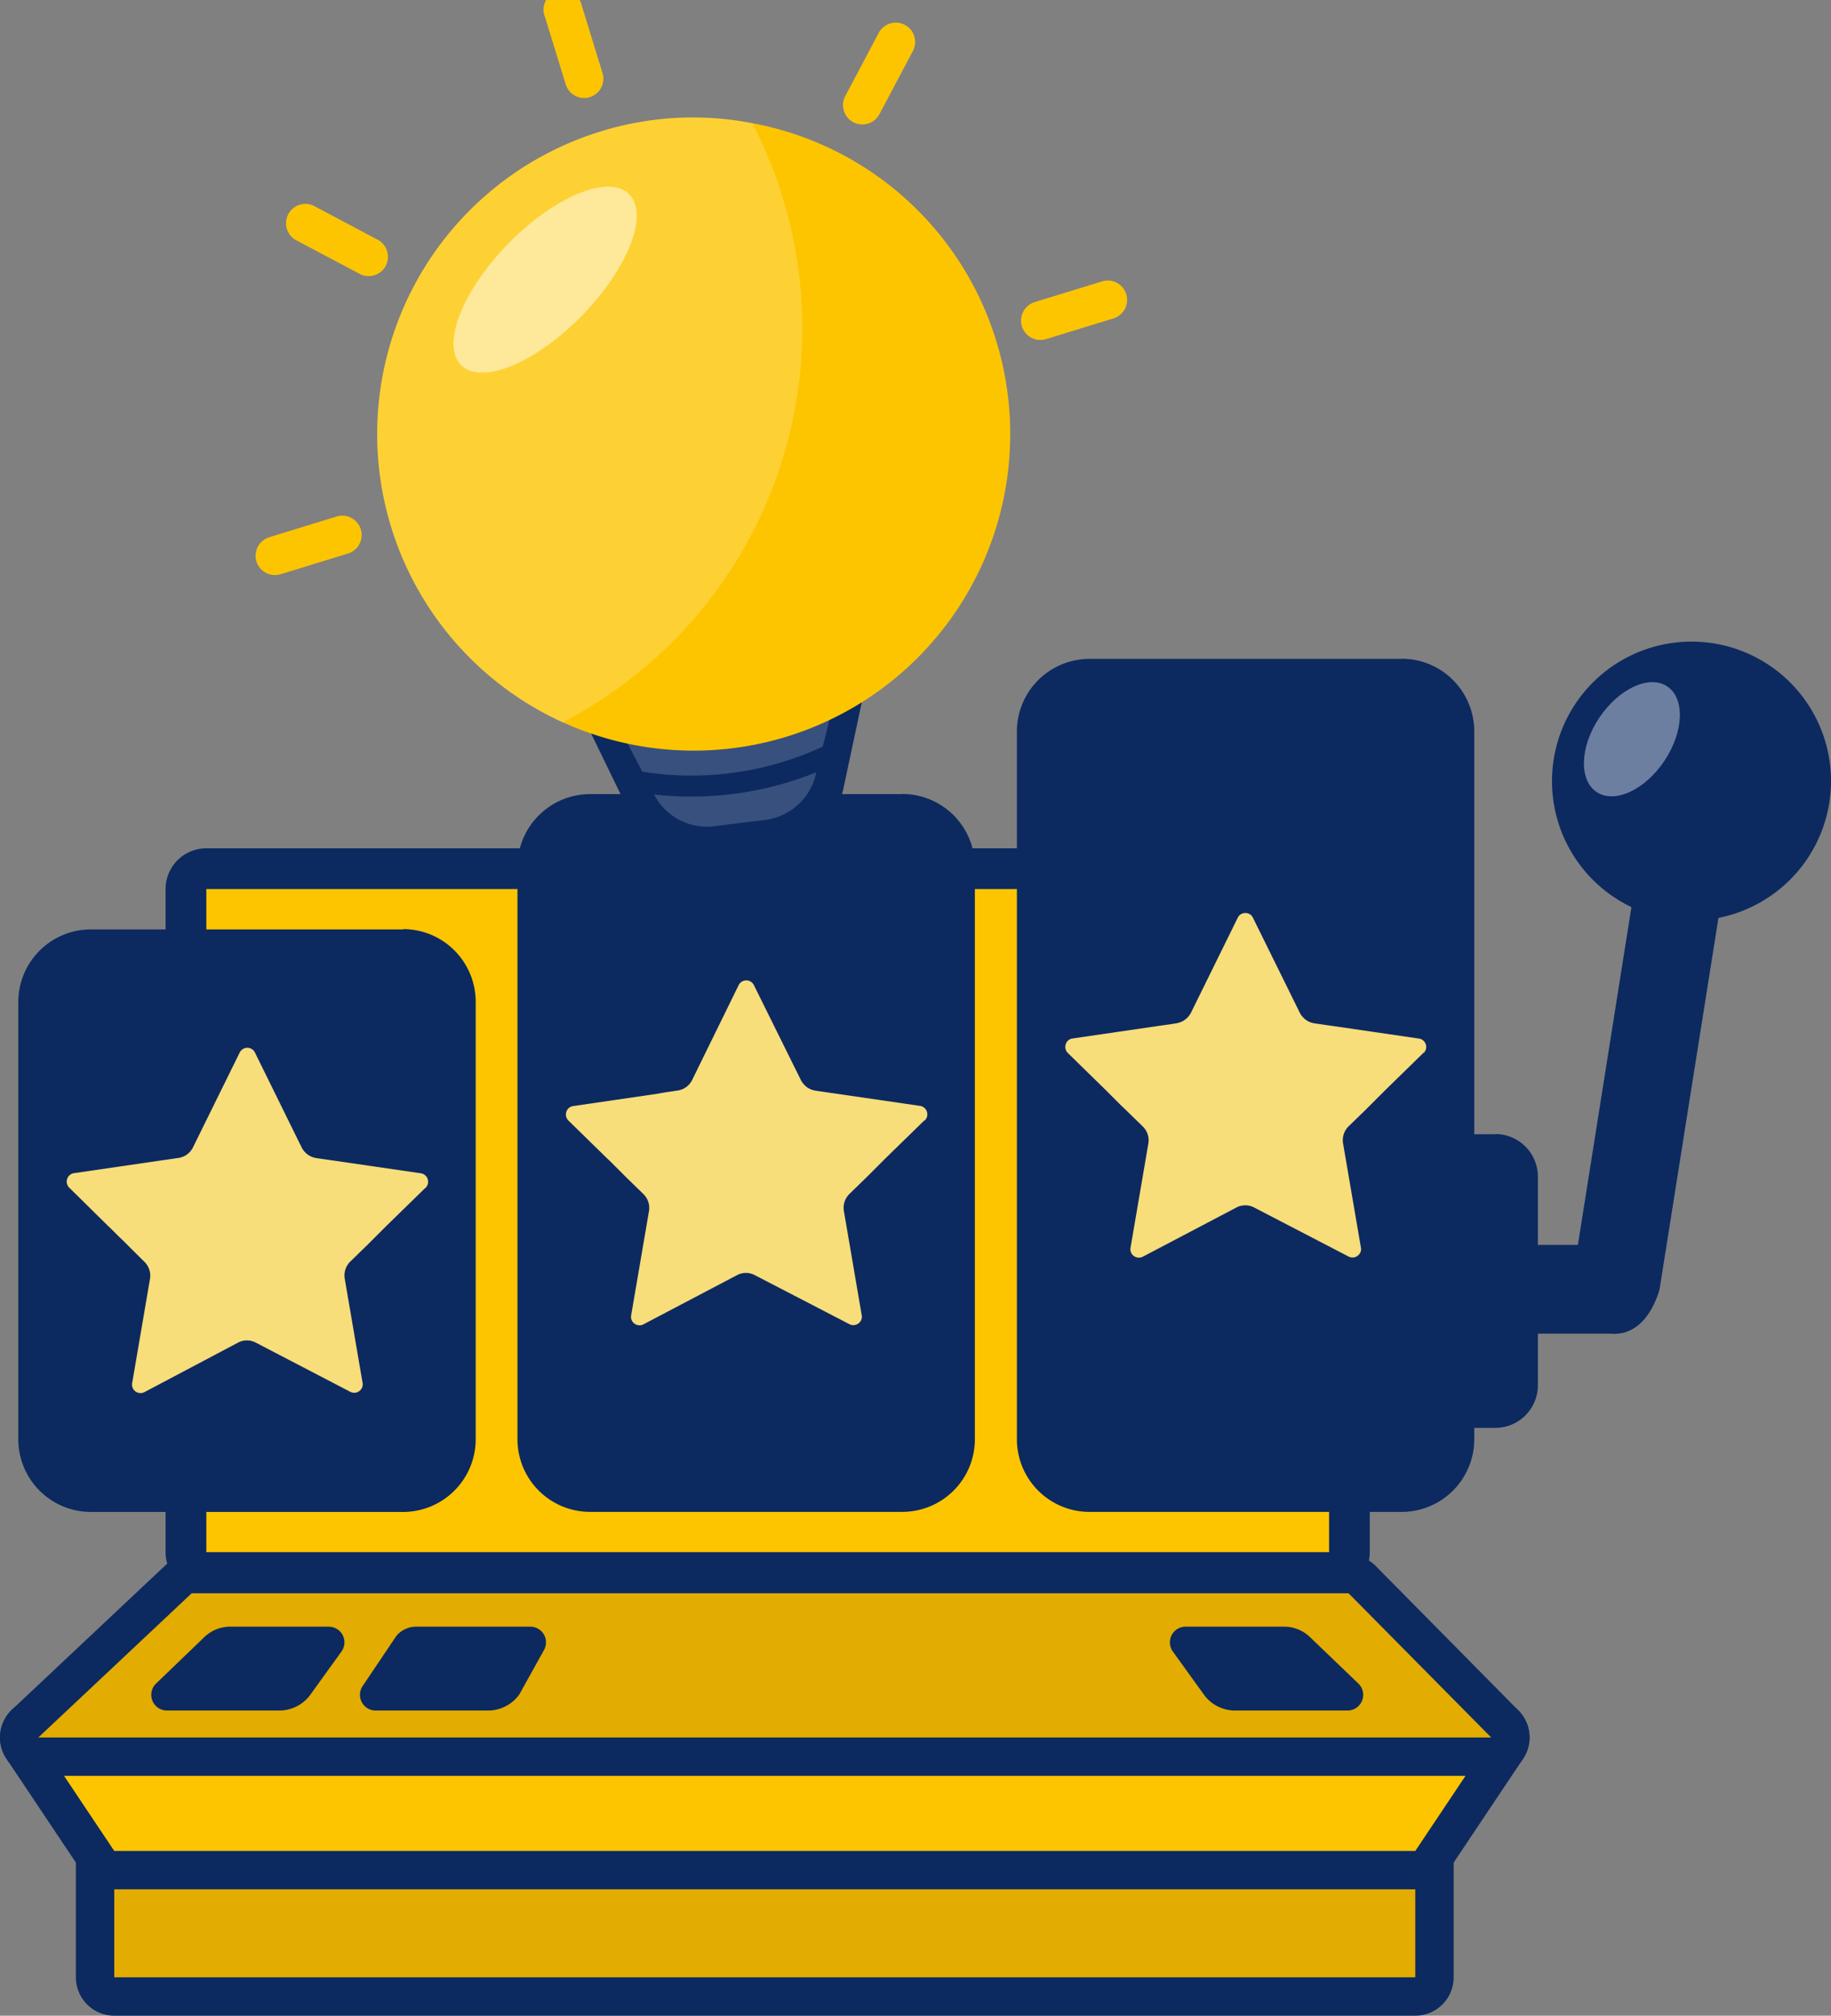
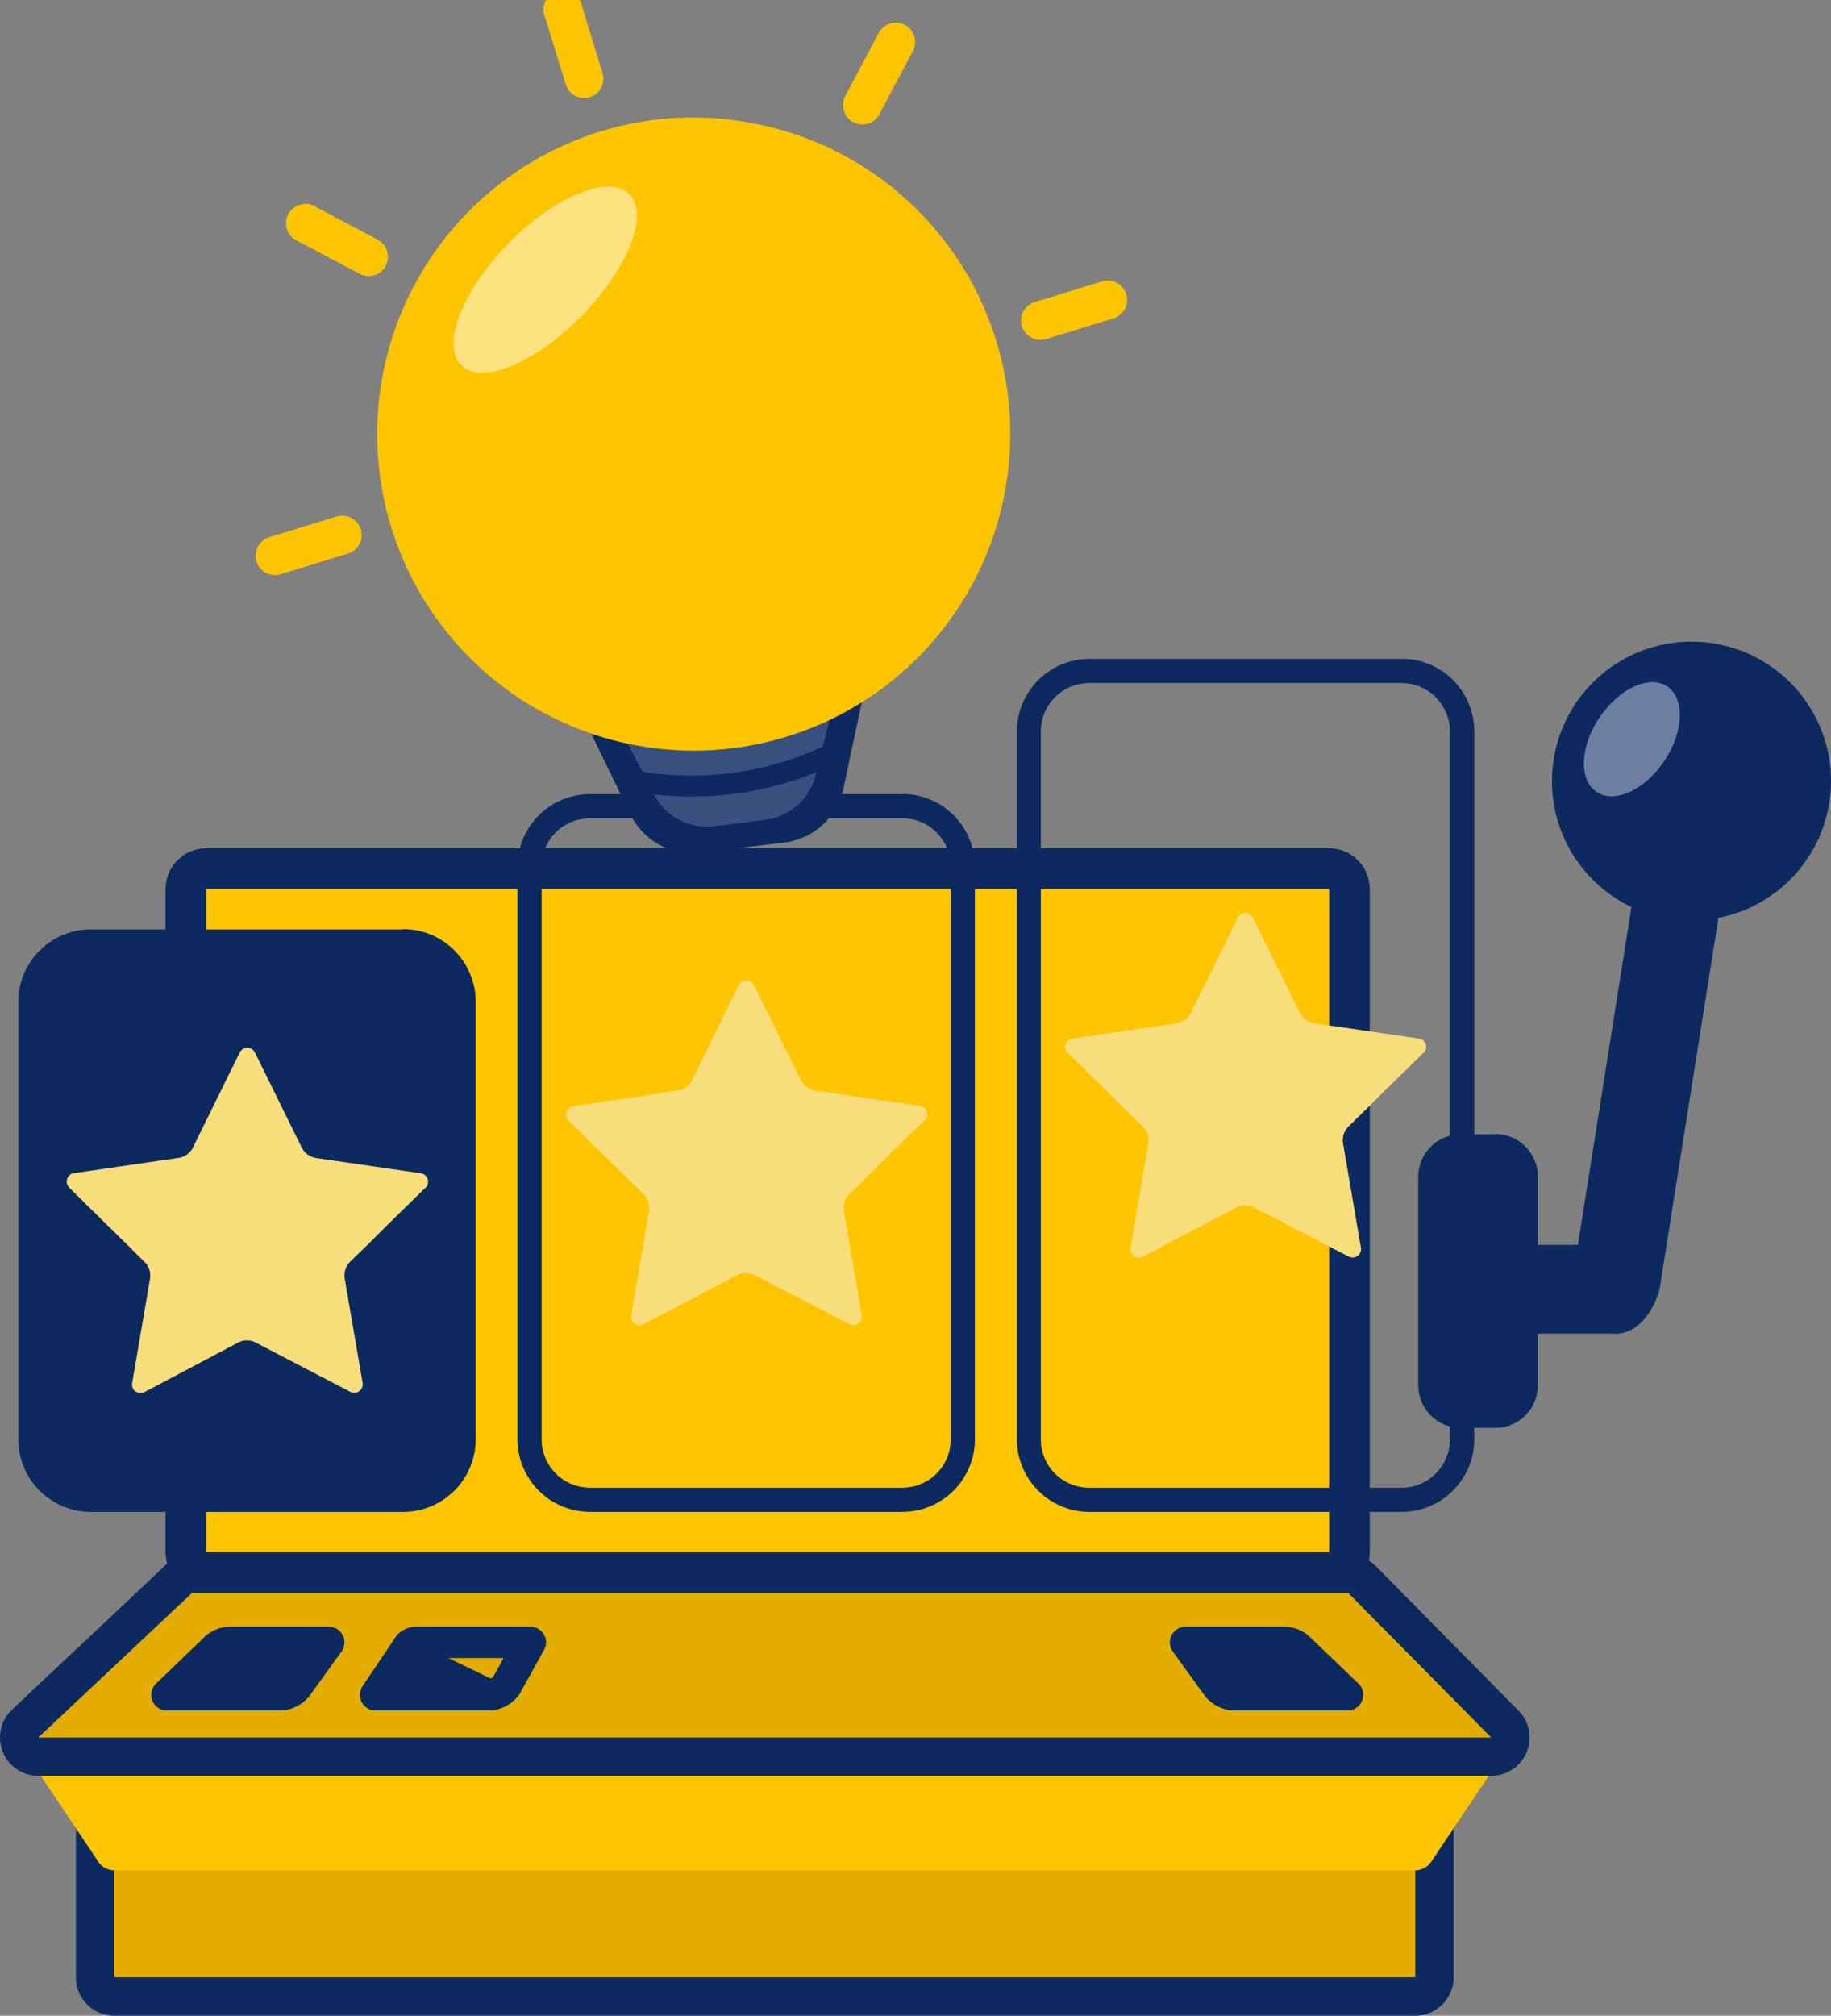
<svg xmlns="http://www.w3.org/2000/svg" width="48.256" height="53.112" viewBox="0 0 48.256 53.112">
  <rect x="0" y="0" width="48.256" height="53.112" fill="#808080" stroke="none" />
  <defs>
    <clipPath id="clip-path">
      <rect id="Rectangle_8482" data-name="Rectangle 8482" width="48.256" height="53.112" transform="translate(0 -5.681)" fill="none" />
    </clipPath>
    <clipPath id="clip-path-2">
      <rect id="Rectangle_8481" data-name="Rectangle 8481" width="48.256" height="53.422" transform="translate(0 -5.991)" fill="none" />
    </clipPath>
    <clipPath id="clip-path-3">
      <rect id="Rectangle_8475" data-name="Rectangle 8475" width="2.529" height="3.009" transform="translate(41.743 12.292)" fill="none" />
    </clipPath>
    <clipPath id="clip-path-4">
      <rect id="Rectangle_8476" data-name="Rectangle 8476" width="5.751" height="2.944" fill="none" />
    </clipPath>
    <clipPath id="clip-path-5">
      <rect id="Rectangle_8478" data-name="Rectangle 8478" width="16.86" height="17.186" fill="none" />
    </clipPath>
    <clipPath id="clip-path-6">
      <rect id="Rectangle_8477" data-name="Rectangle 8477" width="13.231" height="13.742" transform="matrix(0.95, -0.312, 0.312, 0.95, 0, 4.129)" fill="none" />
    </clipPath>
    <clipPath id="clip-path-7">
      <rect id="Rectangle_8480" data-name="Rectangle 8480" width="6.746" height="5.073" fill="none" />
    </clipPath>
    <clipPath id="clip-path-8">
      <rect id="Rectangle_8479" data-name="Rectangle 8479" width="5.993" height="3.369" transform="translate(0 1.87) rotate(-18.184)" fill="none" />
    </clipPath>
  </defs>
  <g id="Group_18998" data-name="Group 18998" transform="translate(0 5.681)">
    <g id="Mask_Group_19016" data-name="Mask Group 19016" clip-path="url(#clip-path)">
      <g id="Group_19015" data-name="Group 19015">
        <g id="Group_19014" data-name="Group 19014" clip-path="url(#clip-path-2)">
          <rect id="Rectangle_8474" data-name="Rectangle 8474" width="35.301" height="4.812" rx="0.506" transform="translate(2.505 42.114)" fill="#e2ac00" />
          <path id="Path_1854" data-name="Path 1854" d="M37.3,46.42H3.011v-3.8H37.3Zm0-4.811H3.011A1.011,1.011,0,0,0,2,42.62v3.8a1.011,1.011,0,0,0,1.011,1.011H37.3a1.011,1.011,0,0,0,1.011-1.011v-3.8A1.011,1.011,0,0,0,37.3,41.609" fill="#0c2a60" />
          <path id="Path_1855" data-name="Path 1855" d="M38.641,24.5h.63a.965.965,0,0,1,.965.965V30.68a.966.966,0,0,1-.965.965h-.63a.966.966,0,0,1-.965-.965V25.464a.965.965,0,0,1,.965-.965" fill="#0c2a60" />
          <path id="Path_1856" data-name="Path 1856" d="M39.41,24.8a.529.529,0,0,1,.529.529V30.82a.528.528,0,0,1-.529.528H38.5a.528.528,0,0,1-.529-.528V25.325A.529.529,0,0,1,38.5,24.8Zm0-.594H38.5a1.123,1.123,0,0,0-1.122,1.123V30.82A1.124,1.124,0,0,0,38.5,31.943h.908a1.124,1.124,0,0,0,1.123-1.123V25.325A1.124,1.124,0,0,0,39.41,24.2" fill="#0c2a60" />
          <path id="Path_1857" data-name="Path 1857" d="M5.769,17.207H34.692a.868.868,0,0,1,.868.868V34.881a.869.869,0,0,1-.868.869H5.769a.868.868,0,0,1-.868-.869V18.075a.868.868,0,0,1,.868-.868" fill="#fdc500" />
          <path id="Path_1858" data-name="Path 1858" d="M35.028,35.217H5.438V17.744h29.59Zm0-18.546H5.438a1.074,1.074,0,0,0-1.074,1.074V35.217a1.074,1.074,0,0,0,1.074,1.074h29.59A1.074,1.074,0,0,0,36.1,35.217V17.745a1.074,1.074,0,0,0-1.074-1.074" fill="#0c2a60" />
          <path id="Path_1859" data-name="Path 1859" d="M2.731,19.123h7.558a1.93,1.93,0,0,1,1.929,1.93V31.909a1.93,1.93,0,0,1-1.929,1.93H2.731A1.93,1.93,0,0,1,.8,31.909V21.053a1.93,1.93,0,0,1,1.93-1.93" fill="#0c2a60" />
          <path id="Path_1860" data-name="Path 1860" d="M10.625,19.445A1.275,1.275,0,0,1,11.9,20.72V32.246a1.275,1.275,0,0,1-1.275,1.275H2.394a1.275,1.275,0,0,1-1.275-1.275V20.716a1.274,1.274,0,0,1,1.275-1.271Zm0-.637H2.394A1.915,1.915,0,0,0,.482,20.716v11.53a1.916,1.916,0,0,0,1.912,1.912h8.231a1.916,1.916,0,0,0,1.912-1.912V20.716A1.916,1.916,0,0,0,10.625,18.8" fill="#0c2a60" />
          <path id="Path_1861" data-name="Path 1861" d="M11.207,25.622l-1.025,1-.1.1-.1.1-.1.1-.1.1-.1.1-.448.436a.512.512,0,0,0-.148.456l.47,2.744a.212.212,0,0,1-.049.179.224.224,0,0,1-.276.055L6.749,29.7a.5.5,0,0,0-.483,0L3.808,31a.225.225,0,0,1-.277-.055.221.221,0,0,1-.048-.18l.469-2.743a.509.509,0,0,0-.147-.456L3.336,27.1l-.1-.1-.105-.1-.1-.1-.1-.1-.105-.1-1-.986a.225.225,0,0,1-.056-.231.222.222,0,0,1,.181-.152l2.206-.322.225-.032.159-.023.149-.023h.01a.575.575,0,0,0,.133-.038.505.505,0,0,0,.253-.242l1.232-2.5a.225.225,0,0,1,.3-.1.229.229,0,0,1,.1.1l1.231,2.5a.5.5,0,0,0,.1.137.419.419,0,0,0,.117.088.477.477,0,0,0,.138.051.17.17,0,0,0,.031.006l.119.018.159.023.243.035,2.233.325a.225.225,0,0,1,.124.386" fill="#f8dd7b" />
-           <path id="Path_1862" data-name="Path 1862" d="M14.922,15.56h9.487a.965.965,0,0,1,.965.965V32.874a.965.965,0,0,1-.965.965H14.922a.965.965,0,0,1-.965-.965V16.525a.965.965,0,0,1,.965-.965" fill="#0c2a60" />
          <path id="Path_1863" data-name="Path 1863" d="M23.781,15.88a1.275,1.275,0,0,1,1.275,1.275v15.09a1.274,1.274,0,0,1-1.275,1.274H15.55a1.274,1.274,0,0,1-1.275-1.274V17.151A1.274,1.274,0,0,1,15.55,15.88Zm0-.637H15.55a1.916,1.916,0,0,0-1.912,1.912v15.09a1.914,1.914,0,0,0,1.912,1.911h8.231a1.914,1.914,0,0,0,1.912-1.911V17.151a1.916,1.916,0,0,0-1.912-1.912" fill="#0c2a60" />
          <path id="Path_1864" data-name="Path 1864" d="M24.362,23.84l-1.025,1-.1.1-.1.1-.1.1-.1.1-.1.1-.448.436a.512.512,0,0,0-.148.456l.47,2.744a.212.212,0,0,1-.049.179.224.224,0,0,1-.276.055L19.9,27.922a.5.5,0,0,0-.483,0l-2.458,1.292a.225.225,0,0,1-.277-.055.221.221,0,0,1-.048-.18l.469-2.742a.509.509,0,0,0-.147-.456l-.469-.457-.1-.1-.1-.1-.1-.1-.1-.1-.105-.1-1-.978a.225.225,0,0,1-.056-.231.219.219,0,0,1,.181-.152l2.212-.323.219-.039.159-.023.149-.023h.01a.575.575,0,0,0,.133-.038.509.509,0,0,0,.253-.242l1.226-2.5a.224.224,0,0,1,.4,0l1.238,2.5a.526.526,0,0,0,.1.137.4.4,0,0,0,.117.088.477.477,0,0,0,.138.051.17.17,0,0,0,.031.006l.119.018.159.023.242.035,2.233.325a.225.225,0,0,1,.125.386" fill="#f8dd7b" />
-           <path id="Path_1865" data-name="Path 1865" d="M29.042,11.995H36.6a1.93,1.93,0,0,1,1.929,1.93V31.908a1.93,1.93,0,0,1-1.929,1.93H29.042a1.93,1.93,0,0,1-1.93-1.93V13.925a1.93,1.93,0,0,1,1.93-1.93" fill="#0c2a60" />
          <path id="Path_1866" data-name="Path 1866" d="M36.937,12.317a1.275,1.275,0,0,1,1.275,1.275V32.245a1.275,1.275,0,0,1-1.275,1.275H28.706a1.275,1.275,0,0,1-1.275-1.275V13.588a1.274,1.274,0,0,1,1.275-1.271Zm0-.637H28.706A1.915,1.915,0,0,0,26.8,13.588V32.245a1.916,1.916,0,0,0,1.912,1.912h8.23a1.915,1.915,0,0,0,1.912-1.912V13.588a1.914,1.914,0,0,0-1.912-1.912" fill="#0c2a60" />
          <path id="Path_1867" data-name="Path 1867" d="M37.518,22.058l-1.024,1-.1.1-.1.1-.1.1-.1.1-.1.1-.449.436a.515.515,0,0,0-.148.456l.47,2.744a.209.209,0,0,1-.049.179.224.224,0,0,1-.276.055L33.061,26.14a.5.5,0,0,0-.483,0l-2.459,1.292a.225.225,0,0,1-.276-.055.218.218,0,0,1-.048-.18l.469-2.742A.509.509,0,0,0,30.117,24l-.469-.457-.105-.1-.1-.1-.1-.1-.1-.1-.1-.1-1-.978a.225.225,0,0,1-.056-.231.218.218,0,0,1,.181-.152l2.211-.323.224-.032.16-.023.149-.022H31a.569.569,0,0,0,.134-.038.541.541,0,0,0,.123-.077A.527.527,0,0,0,31.39,21l1.231-2.5a.22.22,0,0,1,.2-.124.216.216,0,0,1,.2.124L34.254,21a.507.507,0,0,0,.1.137.442.442,0,0,0,.117.089.448.448,0,0,0,.138.05.116.116,0,0,0,.031.007l.118.017.159.024.243.034,2.233.326a.223.223,0,0,1,.193.25v0a.221.221,0,0,1-.064.129" fill="#f8dd7b" />
          <path id="Path_1868" data-name="Path 1868" d="M42.568,29.459h-2.04a1.169,1.169,0,0,1,0-2.338h2.04c.646,0,.579.523.579,1.168s.07,1.169-.579,1.169" fill="#0c2a60" />
          <path id="Path_1869" data-name="Path 1869" d="M42.568,29.459A1.169,1.169,0,0,1,41.4,28.29l1.779-11.221a1.169,1.169,0,1,1,2.338,0L43.738,28.29c-.153.539-.523,1.169-1.169,1.169" fill="#0c2a60" />
          <path id="Path_1870" data-name="Path 1870" d="M3.011,43.6a.506.506,0,0,1-.42-.225l-2-2.99a.506.506,0,0,1,.42-.787H39.3a.506.506,0,0,1,.42.787l-2,2.99a.506.506,0,0,1-.42.225Z" fill="#fdc500" />
-           <path id="Path_1871" data-name="Path 1871" d="M39.3,40.1l-2,2.99H3.011l-2-2.99Zm0-1.011H1.011a1.011,1.011,0,0,0-.84,1.573l2,2.991a1.011,1.011,0,0,0,.84.448H37.3a1.011,1.011,0,0,0,.84-.448l2-2.991a1.011,1.011,0,0,0-.84-1.573m0,2.022h0Z" fill="#0c2a60" />
          <path id="Path_1872" data-name="Path 1872" d="M1.011,40.607a.506.506,0,0,1-.347-.874l4.042-3.805a.508.508,0,0,1,.347-.137H35.541a.507.507,0,0,1,.36.15l3.758,3.8a.505.505,0,0,1-.359.861Z" fill="#e2ac00" />
          <path id="Path_1873" data-name="Path 1873" d="M35.541,36.3,39.3,40.1H1.011L5.052,36.3Zm0-1.011H5.052a1.011,1.011,0,0,0-.693.275L.318,39.365a1.011,1.011,0,0,0,.693,1.747H39.3a1.011,1.011,0,0,0,.719-1.722L36.26,35.585a1.012,1.012,0,0,0-.719-.3" fill="#0c2a60" />
          <path id="Path_1874" data-name="Path 1874" d="M7.835,38.744a.605.605,0,0,1-.453.233H4.4L5.655,37.77a.574.574,0,0,1,.4-.176H8.664Z" fill="#0c2a60" />
          <path id="Path_1875" data-name="Path 1875" d="M7.835,38.744a.605.605,0,0,1-.453.233H4.4L5.655,37.77a.574.574,0,0,1,.4-.176H8.664Z" fill="none" stroke="#0c2a60" stroke-linecap="round" stroke-linejoin="round" stroke-width="0.827" />
-           <path id="Path_1876" data-name="Path 1876" d="M13.337,38.744a.605.605,0,0,1-.453.233H9.9l.874-1.3a.273.273,0,0,1,.189-.083h3.013Z" fill="#0c2a60" />
+           <path id="Path_1876" data-name="Path 1876" d="M13.337,38.744a.605.605,0,0,1-.453.233H9.9l.874-1.3a.273.273,0,0,1,.189-.083Z" fill="#0c2a60" />
          <path id="Path_1877" data-name="Path 1877" d="M13.337,38.744a.605.605,0,0,1-.453.233H9.9l.874-1.3a.273.273,0,0,1,.189-.083h3.013Z" fill="none" stroke="#0c2a60" stroke-linecap="round" stroke-linejoin="round" stroke-width="0.827" />
          <path id="Path_1878" data-name="Path 1878" d="M32.075,38.744a.605.605,0,0,0,.453.233h2.985L34.255,37.77a.574.574,0,0,0-.4-.176H31.246Z" fill="#0c2a60" />
          <path id="Path_1879" data-name="Path 1879" d="M32.075,38.744a.605.605,0,0,0,.453.233h2.985L34.255,37.77a.574.574,0,0,0-.4-.176H31.246Z" fill="none" stroke="#0c2a60" stroke-linecap="round" stroke-linejoin="round" stroke-width="0.827" />
          <path id="Path_1880" data-name="Path 1880" d="M44.578,18.579A3.677,3.677,0,1,1,48.257,14.9a3.68,3.68,0,0,1-3.679,3.675" fill="#0c2a60" />
          <g id="Group_19000" data-name="Group 19000" opacity="0.4">
            <g id="Group_18999" data-name="Group 18999">
              <g id="Group_18998-2" data-name="Group 18998" clip-path="url(#clip-path-3)">
                <path id="Path_1881" data-name="Path 1881" d="M43.863,14.37c-.514.768-1.314,1.134-1.786.817s-.438-1.2.076-1.962,1.315-1.135,1.787-.819.438,1.195-.077,1.964" fill="#fff" />
              </g>
            </g>
          </g>
          <path id="Path_1882" data-name="Path 1882" d="M4.756,3.506H2.464a1.824,1.824,0,0,1-1.7-1.275L0,0H7.222L6.453,2.231a1.822,1.822,0,0,1-1.7,1.275" transform="translate(15.563 13.614) rotate(-7)" fill="#0c2a60" />
          <g id="Group_19003" data-name="Group 19003" transform="translate(16.293 13.433) rotate(-7)" opacity="0.181">
            <g id="Group_19002" data-name="Group 19002" transform="translate(0 0)">
              <g id="Group_19001" data-name="Group 19001" clip-path="url(#clip-path-4)">
                <path id="Path_1883" data-name="Path 1883" d="M3.577,2.944H2.149a1.568,1.568,0,0,1-1.46-1.1L0,0H5.752L5.037,1.842a1.568,1.568,0,0,1-1.46,1.1" transform="translate(0 0)" fill="#fff" />
              </g>
            </g>
          </g>
          <path id="Path_1884" data-name="Path 1884" d="M0,.068A8.493,8.493,0,0,0,5.14,0" transform="translate(16.762 14.839) rotate(-7)" fill="none" stroke="#0c2a60" stroke-width="0.553" />
          <path id="Path_1885" data-name="Path 1885" d="M16.556,6.879A8.342,8.342,0,1,1,6.879.13h0A8.223,8.223,0,0,1,10.871.4a8.309,8.309,0,0,1,5.685,6.48" transform="translate(8.985 -1.508) rotate(-7)" fill="#fdc500" />
          <g id="Group_19008" data-name="Group 19008" transform="translate(6.682 -2.341) rotate(-7)" opacity="0.2">
            <g id="Group_19007" data-name="Group 19007" transform="translate(0 0)">
              <g id="Group_19006" data-name="Group 19006" clip-path="url(#clip-path-5)">
                <g id="Group_19005" data-name="Group 19005" transform="translate(0.001 0)">
                  <g id="Group_19004" data-name="Group 19004" transform="translate(0 0)" clip-path="url(#clip-path-6)">
-                     <path id="Path_1886" data-name="Path 1886" d="M11.429,2.444A11.692,11.692,0,0,1,3.984,15.459,8.344,8.344,0,0,1,6.882.13,8.209,8.209,0,0,1,10.873.4a11.732,11.732,0,0,1,.556,2.043" transform="translate(2.184 1.109)" fill="#fff" />
-                   </g>
+                     </g>
                </g>
              </g>
            </g>
          </g>
          <g id="Group_19013" data-name="Group 19013" transform="translate(10.711 -0.418) rotate(-7)" opacity="0.5">
            <g id="Group_19012" data-name="Group 19012" transform="translate(0 0)">
              <g id="Group_19011" data-name="Group 19011" clip-path="url(#clip-path-7)">
                <g id="Group_19010" data-name="Group 19010" transform="translate(0 0)">
                  <g id="Group_19009" data-name="Group 19009" transform="translate(0 0)" clip-path="url(#clip-path-8)">
                    <path id="Path_1887" data-name="Path 1887" d="M2.861,3.73C1.43,4.652.155,4.735.013,3.913S.923,1.673,2.36.749s2.708-1,2.849-.181S4.3,2.8,2.861,3.73" transform="translate(0.761 0.296)" fill="#fff" />
                  </g>
                </g>
              </g>
            </g>
          </g>
          <path id="Path_1888" data-name="Path 1888" d="M.008.926h0A.512.512,0,0,1,.42.335h0L2.249.01a.51.51,0,0,1,.2,1l-.023.005L.6,1.339A.51.51,0,0,1,.008.928h0" transform="translate(26.811 1.998) rotate(-7)" fill="#fdc500" />
          <path id="Path_1889" data-name="Path 1889" d="M.008.926h0A.511.511,0,0,1,.421.335h0L2.248.01a.51.51,0,0,1,.2,1l-.023.005L.6,1.339A.51.51,0,0,1,.008.928h0" transform="translate(6.638 8.193) rotate(-7)" fill="#fdc500" />
          <path id="Path_1890" data-name="Path 1890" d="M.218,2.449h0a.51.51,0,0,1-.126-.71L1.154.218A.51.51,0,1,1,1.99.8L.927,2.323a.51.51,0,0,1-.71.126" transform="translate(21.974 -4.865) rotate(-7)" fill="#fdc500" />
          <path id="Path_1891" data-name="Path 1891" d="M2.45,1.864h0a.512.512,0,0,1-.711.126L.219.928A.51.51,0,1,1,.8.092l1.52,1.062a.509.509,0,0,1,.127.71" transform="translate(7.509 -0.228) rotate(-7)" fill="#fdc500" />
          <path id="Path_1892" data-name="Path 1892" d="M.924,2.84h0a.509.509,0,0,1-.59-.413L.008.6a.51.51,0,1,1,1-.179l.325,1.829a.509.509,0,0,1-.413.59" transform="translate(14.282 -5.827) rotate(-7)" fill="#fdc500" />
        </g>
      </g>
    </g>
  </g>
</svg>